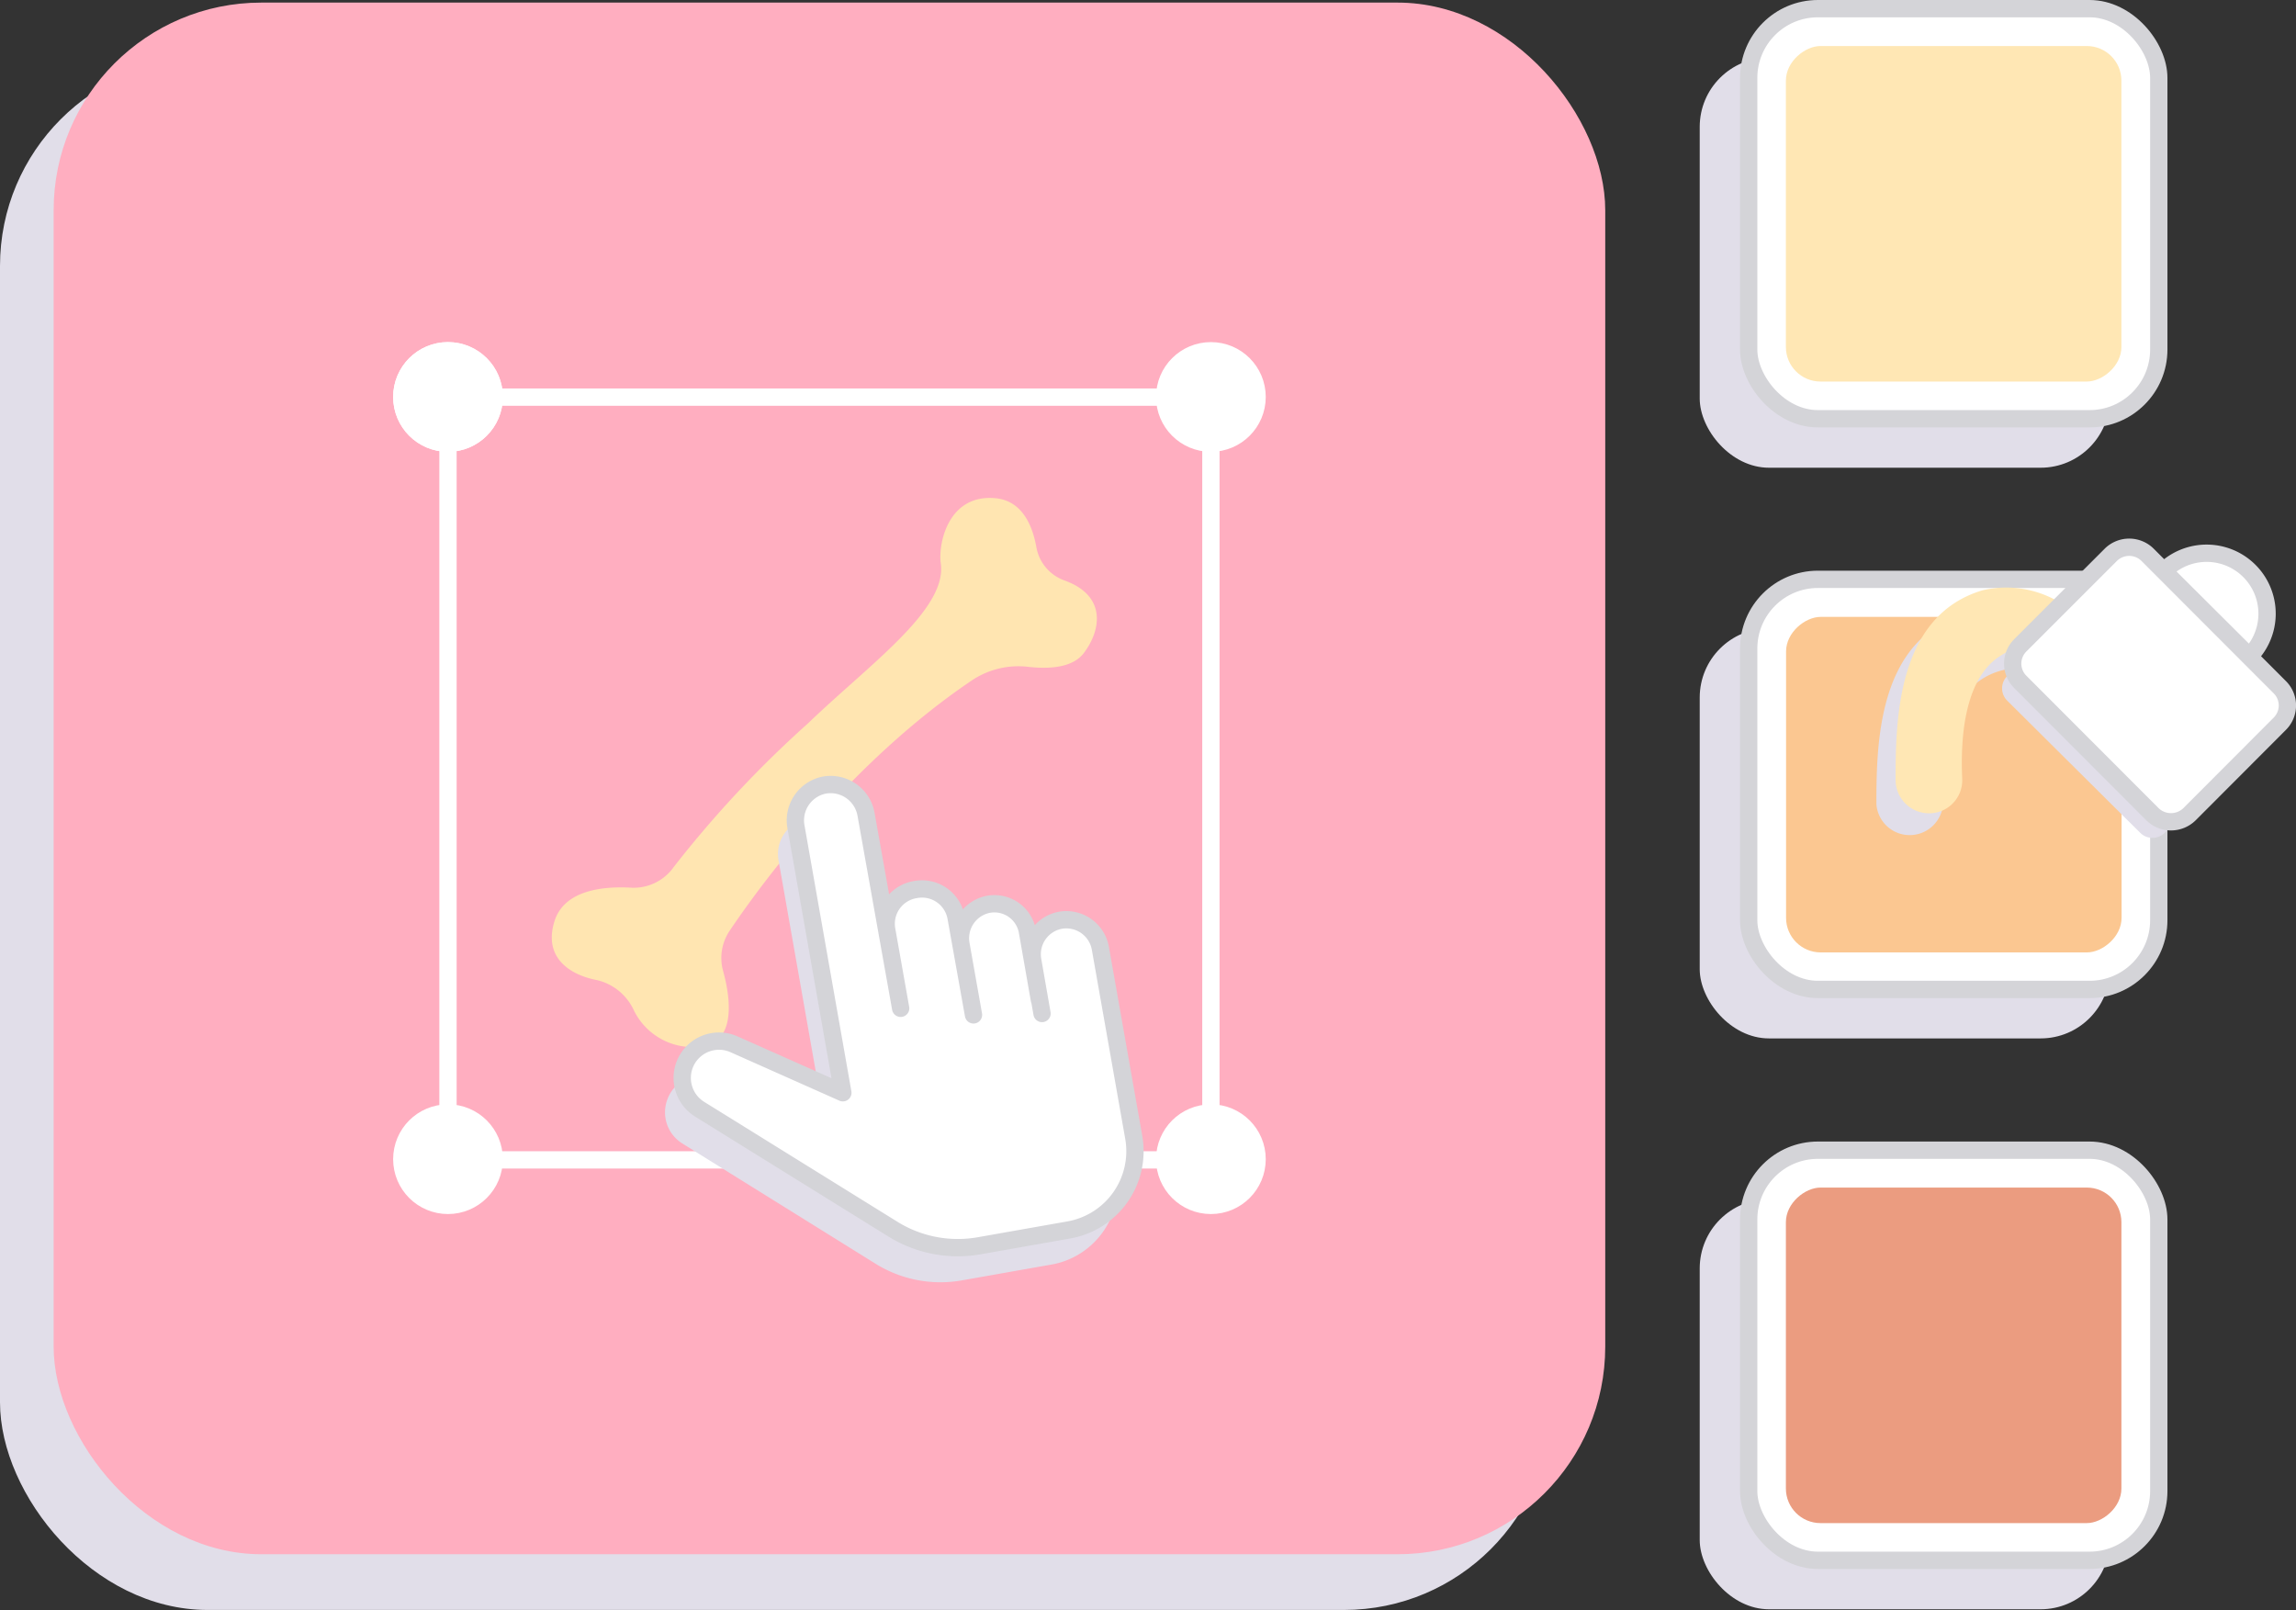
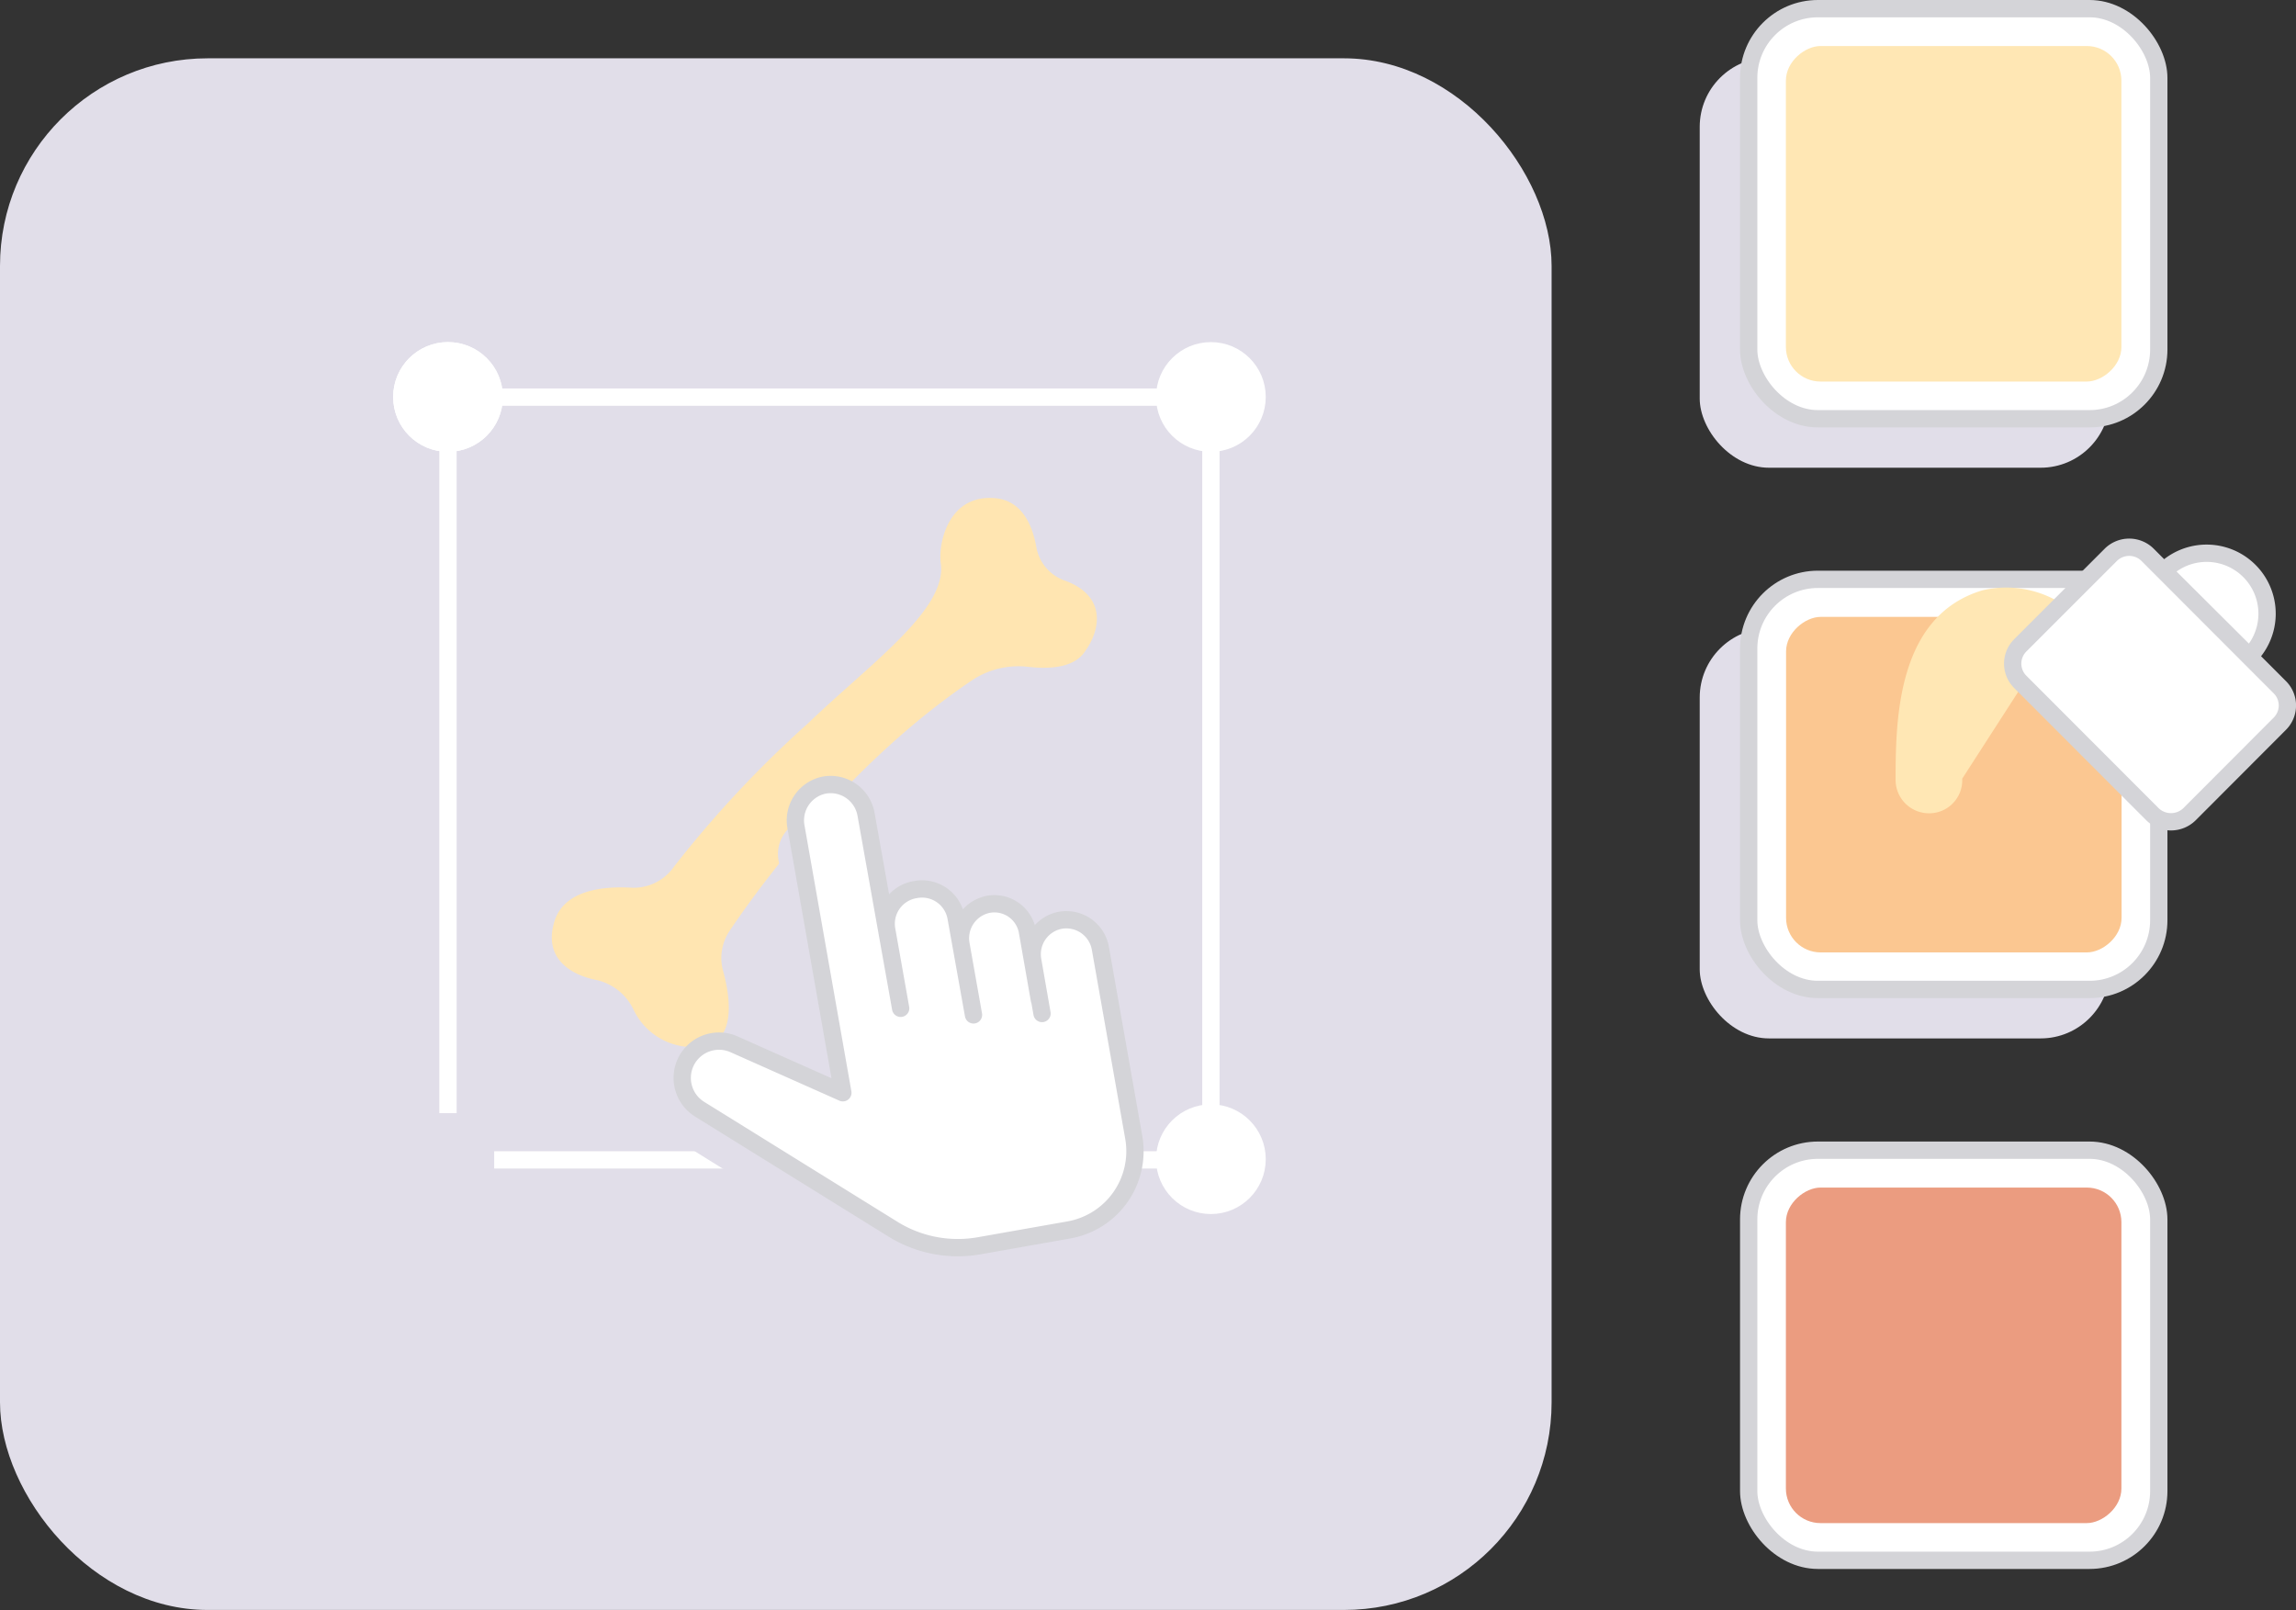
<svg xmlns="http://www.w3.org/2000/svg" width="132.69" height="93.05" viewBox="0 0 132.69 93.05">
  <rect x="0" y="0" width="132.69" height="93.05" fill="#333333" stroke="none" />
  <defs>
    <style>.a{isolation:isolate}.b,.m{fill:#e1dee9}.b,.l{mix-blend-mode:multiply}.c{fill:#ffaec0}.d,.i,.k{fill:#fff}.d,.k{stroke:#d4d4d8}.d,.h,.i{stroke-miterlimit:10}.e{fill:#eb9c80}.f{fill:#fbc791}.g{fill:#ffe7b4}.h{fill:none}.h,.i{stroke:#fff}.j{fill:#ffe5b1}.k{stroke-linecap:round;stroke-linejoin:round}</style>
  </defs>
  <g class="a">
    <rect class="b" y="3.37" width="89.67" height="89.67" rx="12" />
-     <rect class="c" x="3.1" y=".15" width="89.67" height="89.67" rx="12" />
-     <rect class="b" x="98.23" y="69.3" width="23.7" height="23.7" rx="4" />
    <rect class="d" x="101.06" y="66.47" width="23.7" height="23.7" rx="4" />
    <rect class="e" x="103.22" y="68.63" width="19.39" height="19.39" rx="2" transform="translate(191.23 -34.59) rotate(90)" />
    <rect class="b" x="98.23" y="36.31" width="23.7" height="23.7" rx="4" />
    <rect class="d" x="101.06" y="33.48" width="23.7" height="23.7" rx="4" />
    <rect class="f" x="103.22" y="35.64" width="19.39" height="19.39" rx="2" transform="translate(158.25 -67.57) rotate(90)" />
    <g>
      <rect class="b" x="98.23" y="3.33" width="23.7" height="23.7" rx="4" />
      <rect class="d" x="101.06" y=".5" width="23.7" height="23.7" rx="4" />
      <rect class="g" x="103.22" y="2.66" width="19.39" height="19.39" rx="2" transform="translate(125.26 -100.56) rotate(90)" />
    </g>
    <g>
      <path class="h" d="M67.31 22.95H28.56M25.89 64.33V25.61M69.98 64.33V25.61M67.31 67.03H28.56" />
      <circle class="h" cx="25.89" cy="22.94" r="2.67" />
      <circle class="i" cx="25.89" cy="22.94" r="2.67" />
      <circle class="i" cx="69.98" cy="22.94" r="2.67" />
      <circle class="i" cx="69.98" cy="66.99" r="2.67" />
-       <circle class="i" cx="25.89" cy="66.99" r="2.67" />
      <path class="j" d="M46.71 41.79a63.58 63.58 0 00-7.77 8.31 2.83 2.83 0 01-2.46 1.2c-1.57-.09-3.85.11-4.43 1.92-.67 2.11.87 3.12 2.45 3.42a3.14 3.14 0 012.1 1.68 3.79 3.79 0 003.56 2.19c2.44 0 2.08-2.74 1.64-4.36a2.82 2.82 0 01.38-2.38c1.86-2.76 7-9.74 14-14.46a4.84 4.84 0 013.27-.77c1.11.12 2.5.08 3.17-.78 1-1.3 1.37-3.3-1.06-4.2a2.51 2.51 0 01-1.66-1.9c-.21-1.22-.79-2.73-2.39-2.87-2.73-.24-3.3 2.66-3.14 3.77.38 2.67-4.14 5.84-7.66 9.23z" />
    </g>
    <g>
      <path class="b" d="M59.07 59.77l-.69-3.94a2 2 0 00-2.27-1.59 2 2 0 00-1.59 2.26l.73 4.13-1-5.6a2 2 0 00-2.35-1.64 2 2 0 00-1.65 2.35l.79 4.51L49.08 49a2.09 2.09 0 00-2.42-1.69A2.08 2.08 0 0045 49.76l2.71 15.37-6.29-2.8a2.12 2.12 0 00-2.85 1.2 2.12 2.12 0 00.86 2.55L50.55 73a7.1 7.1 0 005 1l5.21-.92a4.63 4.63 0 003.76-5.37l-1.94-10.94a2 2 0 00-2.3-1.61 2 2 0 00-1.61 2.3l.54 3.09" />
      <path class="k" d="M60.07 57.79l-.69-3.94a1.94 1.94 0 00-2.26-1.59 2 2 0 00-1.59 2.27l.73 4.12-1-5.59a2 2 0 00-2.36-1.65 2 2 0 00-1.65 2.35l.8 4.51-2-11.21a2.08 2.08 0 00-2.41-1.69A2.08 2.08 0 0046 47.78l2.71 15.37-6.29-2.8a2.13 2.13 0 00-2.86 1.2 2.13 2.13 0 00.87 2.55L51.55 71a7.11 7.11 0 005 1l5.21-.92a4.62 4.62 0 003.76-5.36l-1.93-10.93a2 2 0 00-2.3-1.61 2 2 0 00-1.61 2.3l.54 3.09" />
    </g>
    <g>
      <g class="l">
-         <path class="m" d="M130.33 41.49a1 1 0 010 1.42l-5.23 5.22a1 1 0 01-1.41 0L116 40.49a1 1 0 010-1.42l.45-.45a4 4 0 00-2.3.91c-1.79 1.49-2 4.73-1.86 6.85v.09a1.93 1.93 0 01-3.85 0c0-3.5.09-9.45 5-10.93a5.93 5.93 0 015 1.07l2.76-2.76a1 1 0 011.41 0z" />
-       </g>
-       <path class="g" d="M119.68 35.26a6 6 0 00-5.13-1.14c-4.9 1.48-5 7.43-5 10.93a1.93 1.93 0 001.93 1.95 1.91 1.91 0 001.92-2c-.1-2.12.07-5.37 1.86-6.85.19-.16 1.69-1.29 3.07-.79z" />
+         </g>
+       <path class="g" d="M119.68 35.26a6 6 0 00-5.13-1.14c-4.9 1.48-5 7.43-5 10.93a1.93 1.93 0 001.93 1.95 1.91 1.91 0 001.92-2z" />
      <path class="d" d="M131.75 39.71l-7.64-7.65a1.51 1.51 0 00-2.12 0l-5.23 5.23a1.49 1.49 0 000 2.12l7.64 7.65a1.53 1.53 0 002.13 0l5.22-5.23a1.49 1.49 0 000-2.12zm-6.7-6.71a3.48 3.48 0 114.95 4.93z" />
    </g>
  </g>
</svg>